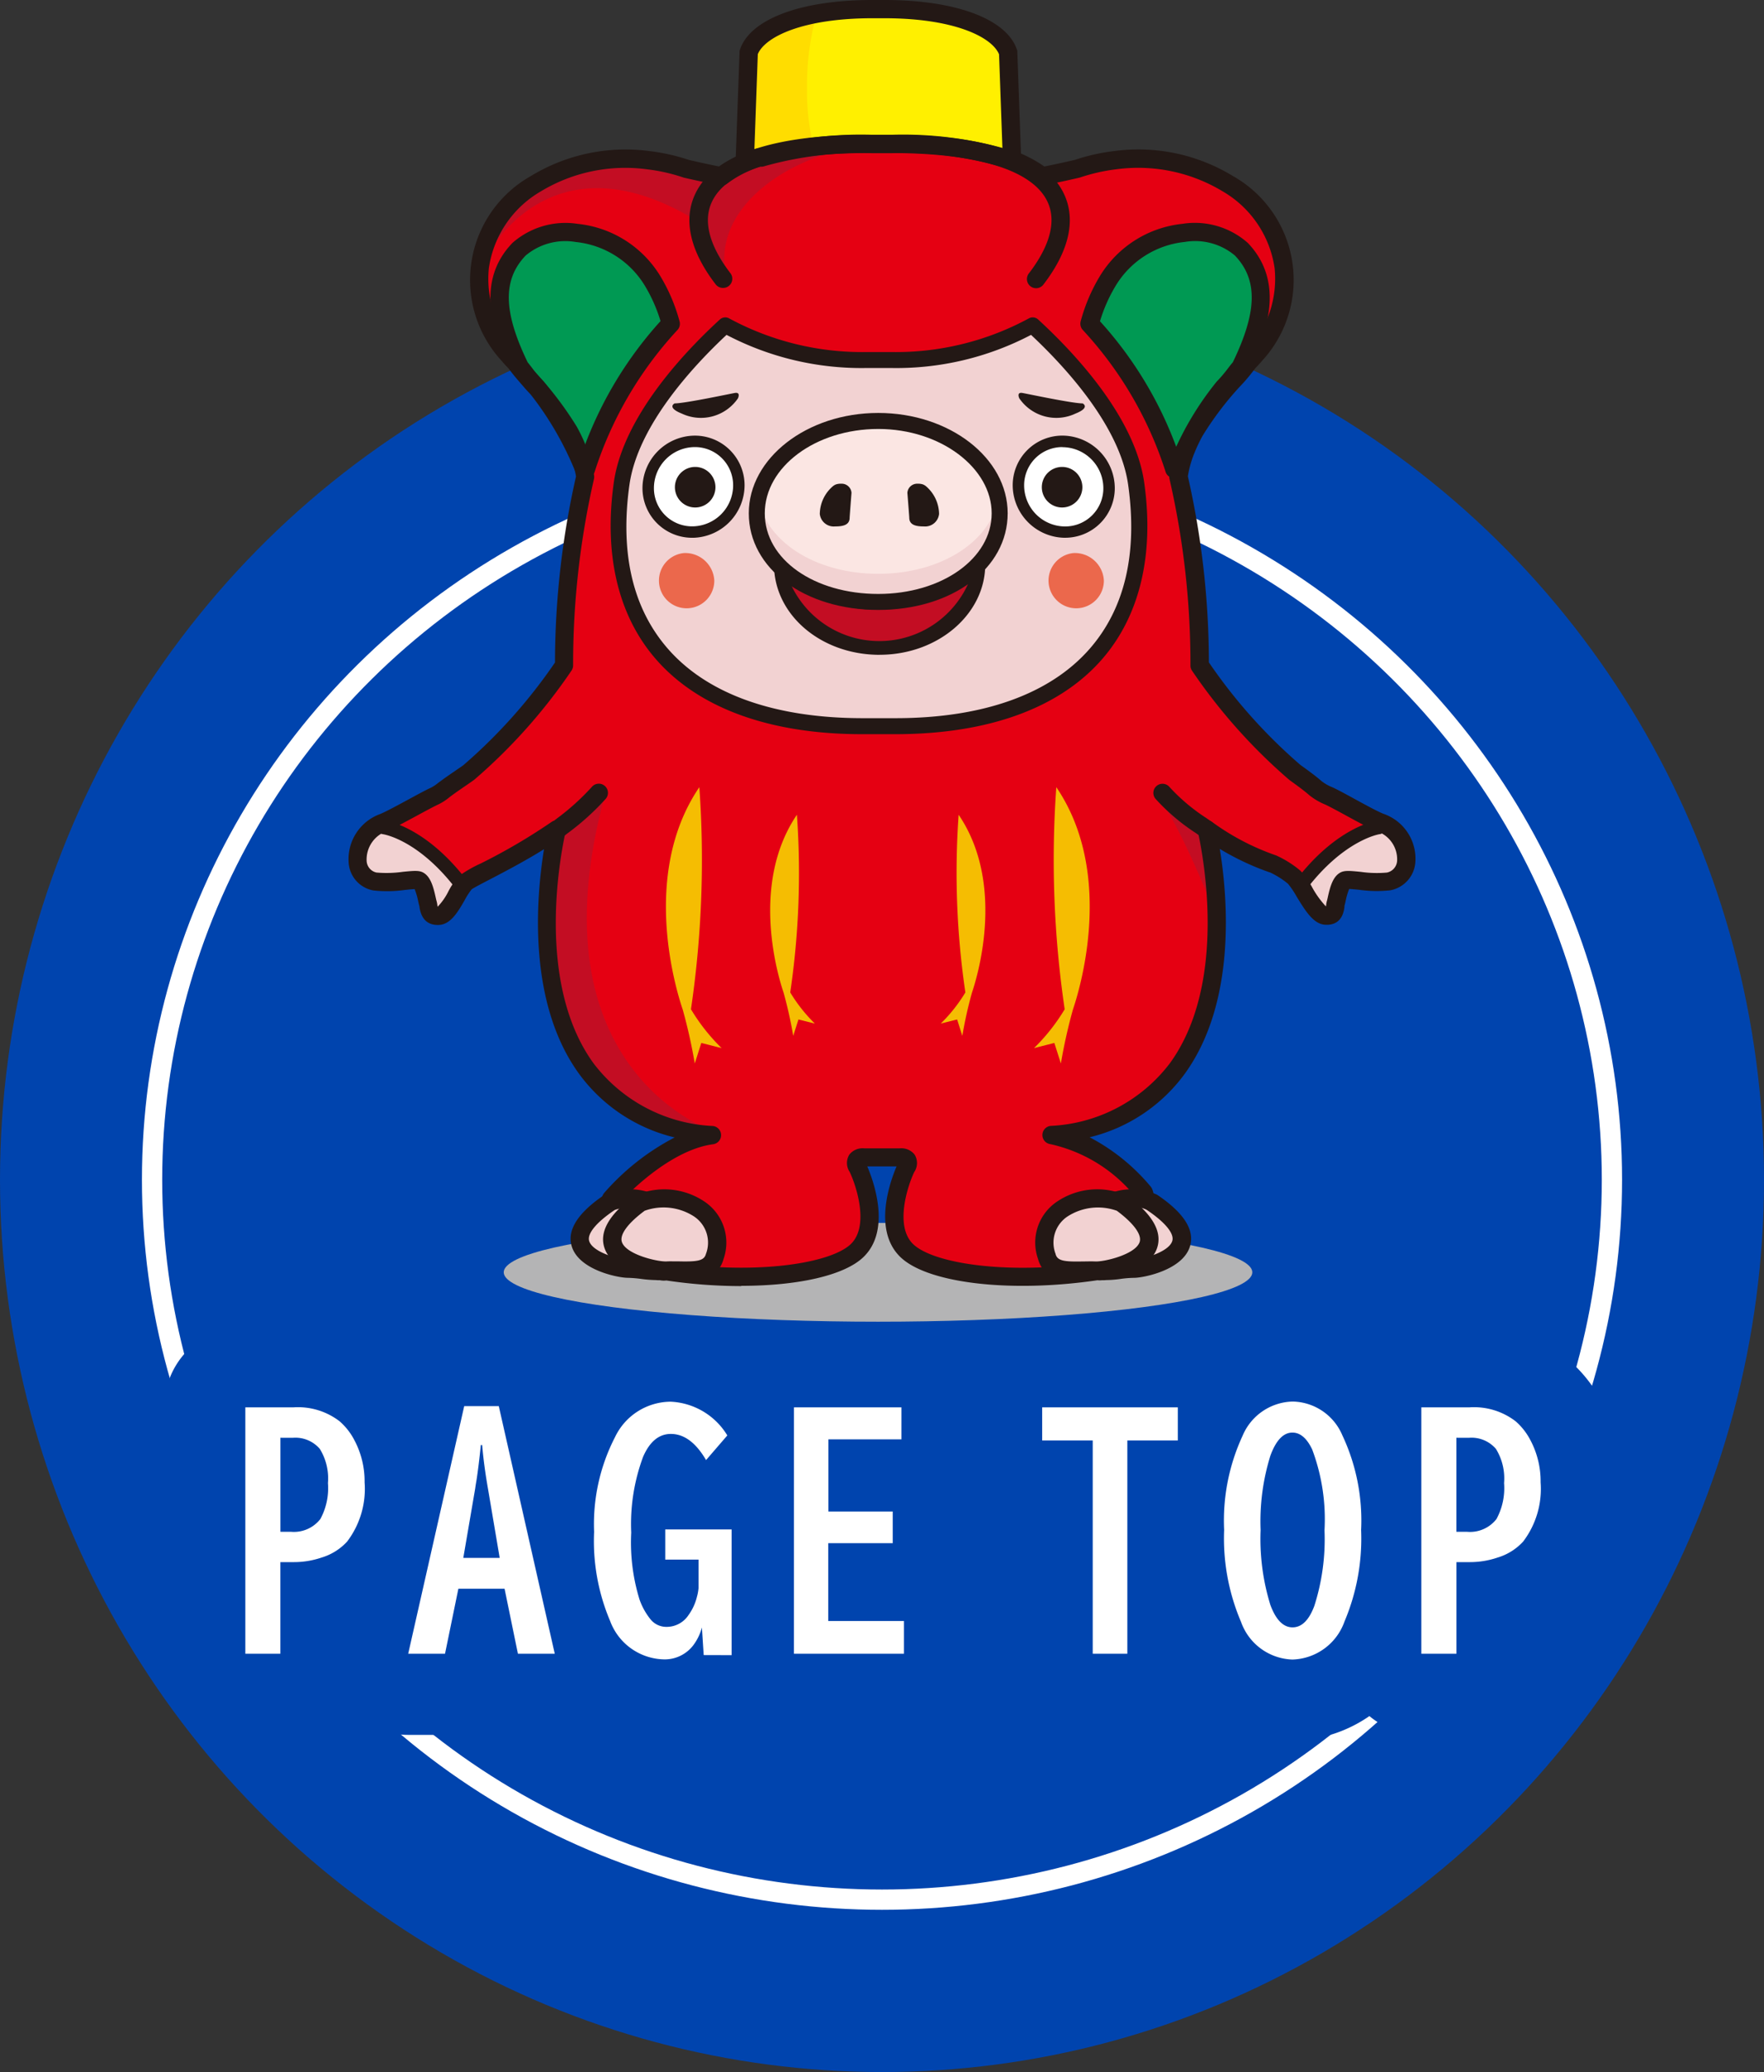
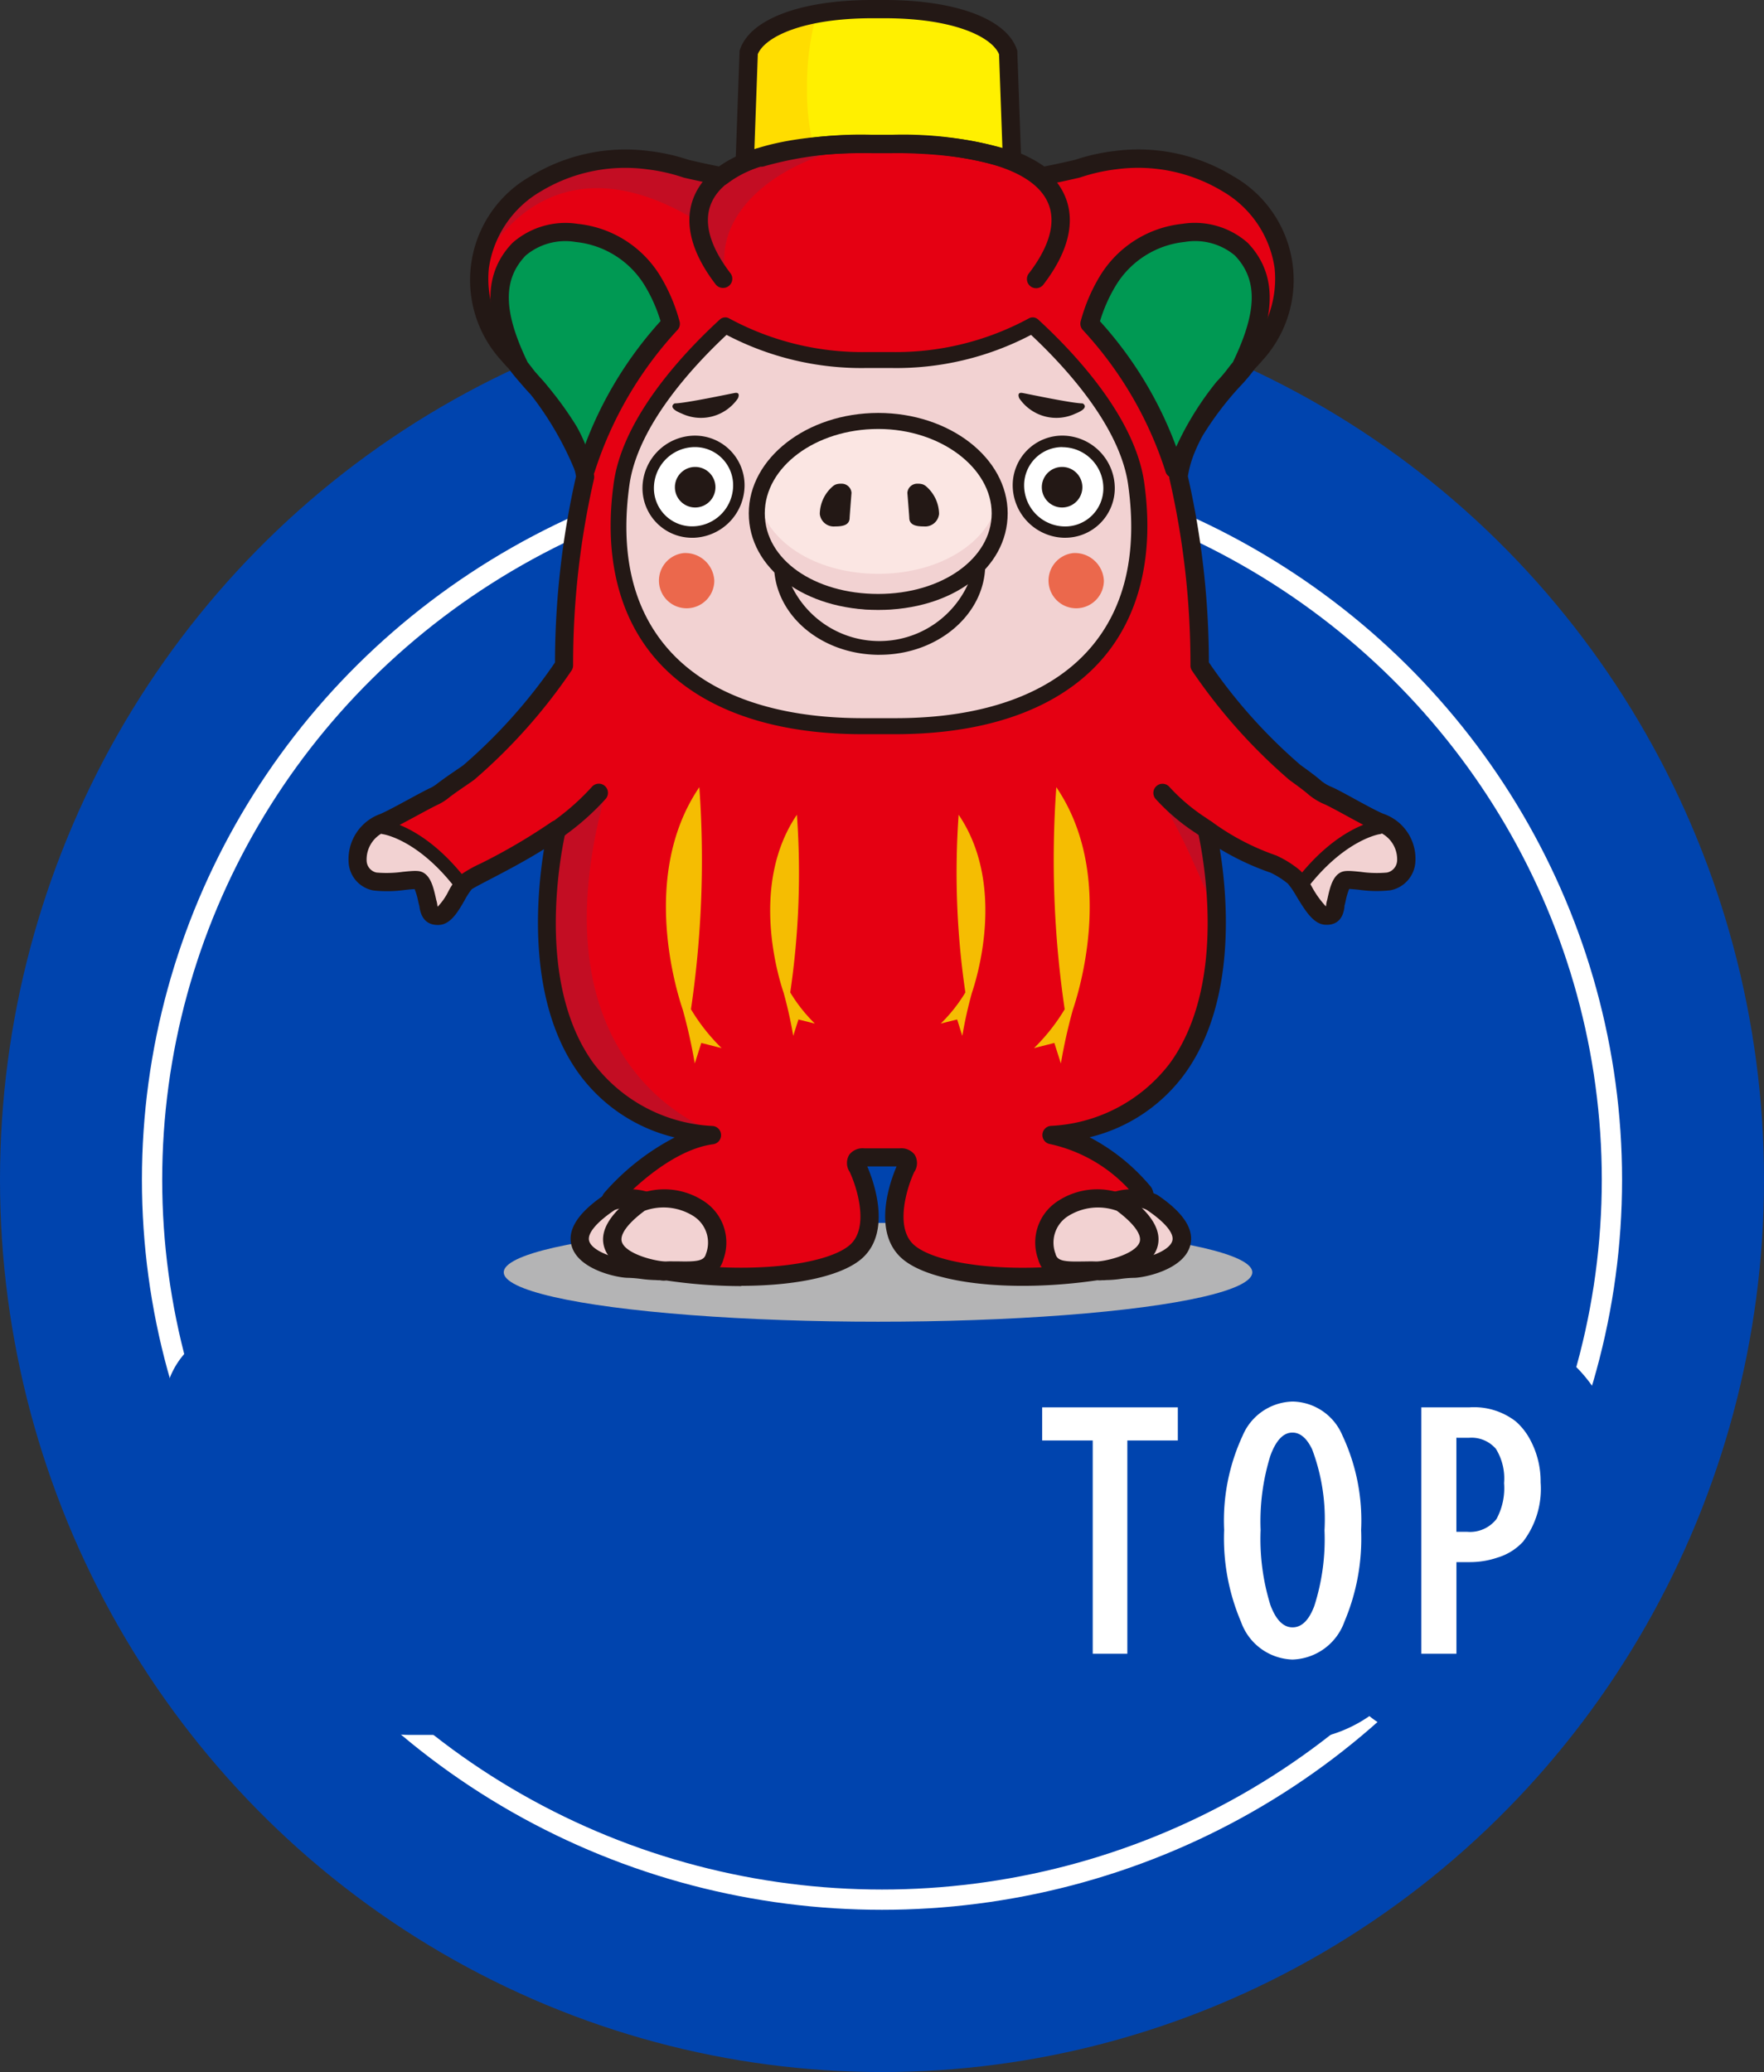
<svg xmlns="http://www.w3.org/2000/svg" width="87" height="102.175" viewBox="0 0 87 102.175">
  <rect x="0" y="0" width="87" height="102.175" fill="#333333" stroke="none" />
  <g transform="translate(-2125 -678.825)">
    <ellipse cx="43.5" cy="44" rx="43.5" ry="44" transform="translate(2125 693)" fill="#0044ae" />
    <g transform="translate(2132 701)" fill="none" stroke="#fff" stroke-width="1">
      <ellipse cx="36.5" cy="36" rx="36.5" ry="36" stroke="none" />
      <ellipse cx="36.5" cy="36" rx="36" ry="35.5" fill="none" />
    </g>
    <g transform="translate(0 -1)">
      <g transform="translate(737 -2)">
        <path d="M1.1-11.777H3.472a3.369,3.369,0,0,1,2.278.688,3.164,3.164,0,0,1,.732.938,4.321,4.321,0,0,1,.5,2.073,4.29,4.29,0,0,1-.864,2.922,2.8,2.8,0,0,1-1.252.784,4.241,4.241,0,0,1-1.377.227H2.827V.374H1.1Zm1.729,1.5V-5.64h.527A1.654,1.654,0,0,0,4.8-6.27a3.19,3.19,0,0,0,.374-1.772,2.774,2.774,0,0,0-.4-1.685,1.583,1.583,0,0,0-1.326-.549Zm9.066-1.56H13.6L16.361.374H14.544l-.659-3.208H11.607L10.948.374H9.132Zm1.75,7.485-.579-3.42q-.2-1.135-.286-2.146h-.066q-.1,1-.212,1.729-.037.205-.066.417l-.586,3.42ZM23.706.439,23.618-.923a2.546,2.546,0,0,1-.432.886,1.77,1.77,0,0,1-1.443.688,2.9,2.9,0,0,1-2.651-1.89,10.1,10.1,0,0,1-.791-4.4,9.356,9.356,0,0,1,1.033-4.673,3.055,3.055,0,0,1,2.754-1.743,3.449,3.449,0,0,1,2.783,1.663L23.823-9.177q-.754-1.289-1.736-1.289-.879,0-1.37,1.128A9.531,9.531,0,0,0,20.131-5.6a9.559,9.559,0,0,0,.41,3.3,3.316,3.316,0,0,0,.535.967,1,1,0,0,0,.784.381,1.289,1.289,0,0,0,1.1-.586,2.57,2.57,0,0,0,.41-.886,2.387,2.387,0,0,0,.081-.432V-4.27H21.809V-5.757h3.274v6.2Zm4.452-12.217h5.3V-10.2h-3.6v3.56h3.171v1.56H29.849v3.838h3.735V.374H28.157Z" transform="translate(1399 763)" fill="#0044ae" stroke="#0044ae" stroke-linejoin="round" stroke-width="8" />
        <path d="M9.4-11.777H16.09v1.633H13.6V.374H11.893V-10.144H9.4Zm12.362-.286A2.716,2.716,0,0,1,24.2-10.408a9.874,9.874,0,0,1,.93,4.68,10.5,10.5,0,0,1-.82,4.512A2.811,2.811,0,0,1,21.743.659a2.783,2.783,0,0,1-2.534-1.853,10.475,10.475,0,0,1-.835-4.541,9.935,9.935,0,0,1,.908-4.636A2.747,2.747,0,0,1,21.765-12.063Zm-.022,1.531q-.667,0-1.084,1.135a10.887,10.887,0,0,0-.483,3.669,11,11,0,0,0,.483,3.7q.41,1.1,1.091,1.1t1.077-1.062a10.783,10.783,0,0,0,.5-3.721A9.8,9.8,0,0,0,22.717-9.7Q22.321-10.532,21.743-10.532ZM28.1-11.777h2.373a3.369,3.369,0,0,1,2.278.688,3.164,3.164,0,0,1,.732.938,4.321,4.321,0,0,1,.5,2.073,4.29,4.29,0,0,1-.864,2.922,2.8,2.8,0,0,1-1.252.784,4.241,4.241,0,0,1-1.377.227h-.659V.374H28.1Zm1.729,1.5V-5.64h.527a1.654,1.654,0,0,0,1.45-.63,3.19,3.19,0,0,0,.374-1.772,2.774,2.774,0,0,0-.4-1.685,1.583,1.583,0,0,0-1.326-.549Z" transform="translate(1430 763)" fill="#0044ae" stroke="#0044ae" stroke-linejoin="round" stroke-width="8" />
      </g>
      <g transform="translate(737 -2)">
-         <path d="M1.1-11.777H3.472a3.369,3.369,0,0,1,2.278.688,3.164,3.164,0,0,1,.732.938,4.321,4.321,0,0,1,.5,2.073,4.29,4.29,0,0,1-.864,2.922,2.8,2.8,0,0,1-1.252.784,4.241,4.241,0,0,1-1.377.227H2.827V.374H1.1Zm1.729,1.5V-5.64h.527A1.654,1.654,0,0,0,4.8-6.27a3.19,3.19,0,0,0,.374-1.772,2.774,2.774,0,0,0-.4-1.685,1.583,1.583,0,0,0-1.326-.549Zm9.066-1.56H13.6L16.361.374H14.544l-.659-3.208H11.607L10.948.374H9.132Zm1.75,7.485-.579-3.42q-.2-1.135-.286-2.146h-.066q-.1,1-.212,1.729-.037.205-.066.417l-.586,3.42ZM23.706.439,23.618-.923a2.546,2.546,0,0,1-.432.886,1.77,1.77,0,0,1-1.443.688,2.9,2.9,0,0,1-2.651-1.89,10.1,10.1,0,0,1-.791-4.4,9.356,9.356,0,0,1,1.033-4.673,3.055,3.055,0,0,1,2.754-1.743,3.449,3.449,0,0,1,2.783,1.663L23.823-9.177q-.754-1.289-1.736-1.289-.879,0-1.37,1.128A9.531,9.531,0,0,0,20.131-5.6a9.559,9.559,0,0,0,.41,3.3,3.316,3.316,0,0,0,.535.967,1,1,0,0,0,.784.381,1.289,1.289,0,0,0,1.1-.586,2.57,2.57,0,0,0,.41-.886,2.387,2.387,0,0,0,.081-.432V-4.27H21.809V-5.757h3.274v6.2Zm4.452-12.217h5.3V-10.2h-3.6v3.56h3.171v1.56H29.849v3.838h3.735V.374H28.157Z" transform="translate(1399 763)" fill="#fff" />
        <path d="M9.4-11.777H16.09v1.633H13.6V.374H11.893V-10.144H9.4Zm12.362-.286A2.716,2.716,0,0,1,24.2-10.408a9.874,9.874,0,0,1,.93,4.68,10.5,10.5,0,0,1-.82,4.512A2.811,2.811,0,0,1,21.743.659a2.783,2.783,0,0,1-2.534-1.853,10.475,10.475,0,0,1-.835-4.541,9.935,9.935,0,0,1,.908-4.636A2.747,2.747,0,0,1,21.765-12.063Zm-.022,1.531q-.667,0-1.084,1.135a10.887,10.887,0,0,0-.483,3.669,11,11,0,0,0,.483,3.7q.41,1.1,1.091,1.1t1.077-1.062a10.783,10.783,0,0,0,.5-3.721A9.8,9.8,0,0,0,22.717-9.7Q22.321-10.532,21.743-10.532ZM28.1-11.777h2.373a3.369,3.369,0,0,1,2.278.688,3.164,3.164,0,0,1,.732.938,4.321,4.321,0,0,1,.5,2.073,4.29,4.29,0,0,1-.864,2.922,2.8,2.8,0,0,1-1.252.784,4.241,4.241,0,0,1-1.377.227h-.659V.374H28.1Zm1.729,1.5V-5.64h.527a1.654,1.654,0,0,0,1.45-.63,3.19,3.19,0,0,0,.374-1.772,2.774,2.774,0,0,0-.4-1.685,1.583,1.583,0,0,0-1.326-.549Z" transform="translate(1430 763)" fill="#fff" />
      </g>
    </g>
    <g transform="translate(2142.182 678.825)">
      <g transform="translate(0.001 0)">
        <ellipse cx="18.46" cy="2.436" rx="18.46" ry="2.436" transform="translate(7.661 60.303)" fill="#b4b4b5" />
        <path d="M78.72,11.14l.257-7.179c.413-1.2,2.659-2.131,6.087-2.131h.621c3.429,0,5.676.931,6.087,2.131l.257,7.179" transform="translate(-59.233 -1.377)" fill="#fff000" />
        <path d="M83.082,3.37c-1.691.366-2.773,1.04-3.045,1.837l-.257,7.179h4.176a11.638,11.638,0,0,1-1.307-5.6,13.221,13.221,0,0,1,.433-3.411Z" transform="translate(-60.031 -2.536)" fill="#fd0" />
        <path d="M77.342,10.214h-.017a.453.453,0,0,1-.436-.468l.26-7.246.022-.064C77.686.933,80.184,0,83.687,0h.621c3.5,0,6,.933,6.515,2.436l.022.064.26,7.246a.451.451,0,0,1-.436.468.456.456,0,0,1-.468-.436l-.255-7.1C89.586,1.81,87.692.9,84.308.9h-.621c-3.386,0-5.278.906-5.639,1.77l-.255,7.1A.453.453,0,0,1,77.342,10.214Z" transform="translate(-57.856 0)" fill="#231815" />
        <path d="M28.416,78.677s.606-.064.3.515c0,0-1.337,2.79.05,4.1,1.154,1.087,4.958,1.664,9.4,1,.911.238,2.221-3.763,1.812-4.6-1.1-.589-2.154-1.876-4.241-2.154,10.736-1.3,8.667-11.177,7.808-15.031a40.354,40.354,0,0,0,4.32,2.372c.391.374,1.005,1.859,1.537,1.894s.451-.441.507-.616.163-.973.443-1.126c.193-.106,1.441.176,2.169.05,1.208-.213,1.24-2.367-.433-2.909-.584-.191-2-1.072-2.52-1.307a2.372,2.372,0,0,1-.562-.381,13.1,13.1,0,0,0-1.111-.777,27.127,27.127,0,0,1-4.7-5.28,40.836,40.836,0,0,0-1.047-9.3,5.629,5.629,0,0,1,.349-1.285l.074-.183c.111-.262.238-.52.374-.772a16.249,16.249,0,0,1,1.884-2.5,7.094,7.094,0,0,0,.683-.738c.025-.054.047-.106.072-.158.124-.126.243-.255.354-.386a5.605,5.605,0,0,0,1.406-4.322C46.94,31.358,43.214,29,39.03,29.5a9.344,9.344,0,0,0-1.857.418c-.473.111-1.107.253-1.745.374a5.824,5.824,0,0,0-1.839-.931h-.124a17.848,17.848,0,0,0-5.434-.666h-.921a17.682,17.682,0,0,0-5.434.668h-.124a5.8,5.8,0,0,0-1.839.928c-.639-.121-1.272-.262-1.745-.374a9.174,9.174,0,0,0-1.857-.418C11.929,29,8.2,31.358,7.79,34.774A5.605,5.605,0,0,0,9.2,39.1c.114.134.23.262.356.386.025.052.047.106.072.158a7.354,7.354,0,0,0,.683.738,16.087,16.087,0,0,1,1.884,2.5,8.541,8.541,0,0,1,.374.772l.074.183a5.656,5.656,0,0,1,.347,1.285,40.588,40.588,0,0,0-1.047,9.3,27.246,27.246,0,0,1-4.694,5.28,12.711,12.711,0,0,0-1.111.777,2.336,2.336,0,0,1-.559.381c-.522.235-1.936,1.119-2.52,1.307-1.673.545-1.639,2.7-.433,2.909.728.126,1.975-.156,2.169-.05.28.156.386.951.443,1.126s-.027.651.507.616.819-1.126,1.211-1.5c.233-.22,3.018-1.565,4.646-2.765-.859,3.854-2.735,13.994,7.835,15.066-2.087.275-4.255,2.654-5.354,3.245-.406.842,1.988,3.718,2.9,3.481,4.443.668,8.248.092,9.4-1,1.389-1.307.052-4.1.052-4.1-.3-.579.3-.515.3-.515h1.673Z" transform="translate(-1.319 -21.595)" fill="#e50012" />
        <path d="M161.459,157.732l2.218,1.849s.527,3.411.587,4.052-1.515-3.817-2.864-5.622l.059-.282Z" transform="translate(-121.446 -118.684)" fill="#c30d23" />
        <path d="M38.456,32.934s-8.575-3.891-11.226,3.894c0,0,2.99-6.263,10.211-2.032A5.605,5.605,0,0,1,38.456,32.934Z" transform="translate(-20.49 -24.049)" fill="#c30d23" />
        <path d="M3.211,163.56c-.173.151.059-.01-.5.245-1.173.535-1.287,2.525-.079,2.738.728.126,1.975-.156,2.169-.05.28.156.386.951.443,1.126s-.012.748.5.616c.564-.144.277-.245.671-.619.233-.22.205-.673.569-.861a33.738,33.738,0,0,0-3.778-3.2Z" transform="translate(-1.337 -123.071)" fill="#f2d2d2" />
        <path d="M193.858,163.56c.173.151-.059-.01.5.245,1.173.535,1.287,2.525.079,2.738-.728.126-1.975-.156-2.169-.05-.28.156-.386.951-.443,1.126s.012.748-.5.616c-.564-.144-.277-.245-.671-.619-.233-.22-.205-.673-.569-.861a33.515,33.515,0,0,1,3.778-3.2Z" transform="translate(-143.026 -123.071)" fill="#f2d2d2" />
        <path d="M42.247,158.02l-2.579,1.931c-2.178,14.138,5.988,14.613,8.063,14.8C47.73,174.749,38.434,171.86,42.247,158.02Z" transform="translate(-29.572 -118.902)" fill="#c30d23" />
        <g transform="translate(7.009 11.01)">
          <path d="M38.566,50.8a8.193,8.193,0,0,0-.9-2.121c-1.708-2.775-5.3-2.889-6.582-1.552-1.428,1.5-1.119,3.433.045,5.82a12.176,12.176,0,0,0,.847,1.015A16.116,16.116,0,0,1,34.266,57.9c.04.022.079.042.119.062A18.937,18.937,0,0,1,38.566,50.8Z" transform="translate(-29.677 -45.845)" fill="#009953" />
          <path d="M33.025,57.045a.434.434,0,0,1-.2-.047q-.071-.033-.141-.074a.459.459,0,0,1-.193-.218,15.813,15.813,0,0,0-2.2-3.795,7.466,7.466,0,0,1-.663-.78c-.079-.1-.153-.2-.213-.267a.419.419,0,0,1-.057-.089c-.946-1.938-1.8-4.411.035-6.327a3.952,3.952,0,0,1,3.223-.943,5.415,5.415,0,0,1,4.07,2.57,8.663,8.663,0,0,1,.953,2.238.449.449,0,0,1-.114.436,18.623,18.623,0,0,0-4.075,6.988.452.452,0,0,1-.255.275A.47.47,0,0,1,33.025,57.045Zm-2.877-5.713c.057.069.121.153.193.245a6.983,6.983,0,0,0,.577.683l.022.022a15.048,15.048,0,0,1,2,3.216A19.077,19.077,0,0,1,36.7,49.3a7.642,7.642,0,0,0-.782-1.76A4.522,4.522,0,0,0,32.522,45.4a3.042,3.042,0,0,0-2.475.668c-1.136,1.191-1.107,2.765.1,5.263Z" transform="translate(-28.315 -44.476)" fill="#231815" />
        </g>
        <g transform="translate(36.101 11.009)">
          <path d="M147.67,50.8a8.193,8.193,0,0,1,.9-2.121c1.708-2.775,5.3-2.889,6.582-1.552,1.428,1.5,1.116,3.433-.045,5.82a12.687,12.687,0,0,1-.847,1.015A16.035,16.035,0,0,0,151.97,57.9c-.04.022-.079.042-.119.062A18.937,18.937,0,0,0,147.67,50.8Z" transform="translate(-147.216 -45.844)" fill="#009953" />
          <path d="M150.469,57.042a.483.483,0,0,1-.176-.035.441.441,0,0,1-.253-.275,18.6,18.6,0,0,0-4.075-6.988.455.455,0,0,1-.114-.436,8.626,8.626,0,0,1,.953-2.238,5.42,5.42,0,0,1,4.067-2.57,3.942,3.942,0,0,1,3.223.941c1.832,1.919.98,4.389.035,6.327a.419.419,0,0,1-.057.089c-.059.072-.134.168-.215.272a7.416,7.416,0,0,1-.661.777A15.643,15.643,0,0,0,151,56.7a.441.441,0,0,1-.2.218q-.071.041-.141.074a.465.465,0,0,1-.2.047ZM146.8,49.3a19.051,19.051,0,0,1,3.763,6.194,15.152,15.152,0,0,1,2-3.218l.022-.022a6.946,6.946,0,0,0,.572-.681c.072-.092.139-.178.2-.248,1.208-2.5,1.238-4.072.1-5.263a3.051,3.051,0,0,0-2.475-.668,4.518,4.518,0,0,0-3.394,2.144,7.643,7.643,0,0,0-.782,1.76Z" transform="translate(-145.837 -44.472)" fill="#231815" />
        </g>
        <g transform="translate(12.934 15.65)">
          <path d="M66.839,66.521h.426a14.214,14.214,0,0,0,6.983-1.711c2.3,2.112,4.721,5.043,5.107,7.815,1.055,7.538-3.421,11.939-11.86,11.949H65.842c-8.439-.01-12.915-4.411-11.863-11.949.389-2.773,2.807-5.7,5.107-7.815a14.24,14.24,0,0,0,6.983,1.711h.767Z" transform="translate(-53.437 -64.417)" fill="#f2d2d2" />
          <path d="M66.308,83.775H64.655c-4.557,0-8.078-1.287-10.179-3.706-1.852-2.131-2.57-5.139-2.072-8.694.453-3.245,3.473-6.436,5.233-8.05a.394.394,0,0,1,.433-.067,13.793,13.793,0,0,0,6.817,1.673h1.193A13.783,13.783,0,0,0,72.9,63.258a.393.393,0,0,1,.433.067c1.76,1.614,4.778,4.8,5.233,8.05.5,3.555-.22,6.56-2.072,8.694-2.1,2.419-5.622,3.7-10.179,3.706Zm-.77-.79h.767c4.322,0,7.634-1.193,9.583-3.436,1.723-1.983,2.357-4.7,1.886-8.065-.4-2.889-3.092-5.81-4.79-7.4a14.3,14.3,0,0,1-6.909,1.634h-1.2a14.333,14.333,0,0,1-6.909-1.634c-1.7,1.589-4.387,4.51-4.79,7.4-.47,3.369.163,6.082,1.886,8.065,1.948,2.243,5.263,3.429,9.583,3.436h.884Z" transform="translate(-52.25 -63.221)" fill="#231815" />
        </g>
        <g transform="translate(14.504 21.482)">
          <path d="M61.965,87.918a2.307,2.307,0,0,0-2.235,2.295,2.165,2.165,0,0,0,2.235,2.176A2.307,2.307,0,0,0,64.2,90.094,2.165,2.165,0,0,0,61.965,87.918Z" transform="translate(-59.448 -87.635)" fill="#fff" />
          <path d="M61.046,91.813a2.446,2.446,0,0,1-2.456-2.458,2.6,2.6,0,0,1,2.51-2.577h0a2.448,2.448,0,0,1,2.525,2.458,2.6,2.6,0,0,1-2.51,2.577Zm.069-4.471h0a2.027,2.027,0,0,0-1.961,2.013A1.882,1.882,0,0,0,61.1,91.249a2.027,2.027,0,0,0,1.961-2.013,1.882,1.882,0,0,0-1.946-1.894Z" transform="translate(-58.59 -86.777)" fill="#231815" />
        </g>
        <path d="M66.043,93.01a1,1,0,1,0,1,1A1,1,0,0,0,66.043,93.01Z" transform="translate(-48.94 -69.985)" fill="#231815" />
        <path d="M67.792,78.521s.149-.314-.156-.26-2.438.51-2.971.515c0,0-.4.2.352.5a2.212,2.212,0,0,0,2.775-.753Z" transform="translate(-48.578 -58.883)" fill="#231815" />
        <path d="M62.288,110.17a1.365,1.365,0,1,0,1.5,1.359A1.434,1.434,0,0,0,62.288,110.17Z" transform="translate(-45.742 -82.898)" fill="#eb684c" />
        <g transform="translate(32.763 21.481)">
          <path d="M135.725,87.918a2.165,2.165,0,0,0-2.235,2.176,2.307,2.307,0,0,0,2.235,2.295,2.165,2.165,0,0,0,2.235-2.176A2.307,2.307,0,0,0,135.725,87.918Z" transform="translate(-133.208 -87.634)" fill="#fff" />
          <path d="M134.929,91.812h-.069a2.6,2.6,0,0,1-2.51-2.577,2.448,2.448,0,0,1,2.525-2.458h0a2.6,2.6,0,0,1,2.51,2.577,2.446,2.446,0,0,1-2.456,2.458Zm-.121-4.471a1.884,1.884,0,0,0-1.894,1.9,2.027,2.027,0,0,0,1.961,2.013,1.882,1.882,0,0,0,1.946-1.894,2.027,2.027,0,0,0-1.961-2.013h-.052Z" transform="translate(-132.35 -86.776)" fill="#231815" />
        </g>
        <path d="M139.143,93.01a1,1,0,1,0,1,1A1,1,0,0,0,139.143,93.01Z" transform="translate(-103.944 -69.985)" fill="#231815" />
        <path d="M133.55,78.521s-.149-.314.156-.26,2.438.51,2.971.515c0,0,.4.2-.352.5a2.212,2.212,0,0,1-2.775-.753Z" transform="translate(-100.463 -58.883)" fill="#231815" />
        <path d="M139.9,110.17a1.365,1.365,0,1,0,1.5,1.359A1.432,1.432,0,0,0,139.9,110.17Z" transform="translate(-104.14 -82.898)" fill="#eb684c" />
        <g transform="translate(20.994 27.444)">
-           <path d="M90.96,114.181a6.906,6.906,0,0,1-4.78-1.76c.079,2.213,2.228,3.986,4.869,3.986s4.872-1.842,4.872-4.112v-.054a6.8,6.8,0,0,1-4.958,1.941Z" transform="translate(-85.841 -111.899)" fill="#c30d23" />
          <path d="M90.015,115.71c-2.832,0-5.119-1.894-5.206-4.312a.338.338,0,0,1,.574-.255,6.549,6.549,0,0,0,4.545,1.664,6.63,6.63,0,0,0,4.711-1.834.337.337,0,0,1,.584.22v.064c0,2.453-2.337,4.451-5.208,4.451Zm-4.387-3.493a4.805,4.805,0,0,0,8.818-.163,7.886,7.886,0,0,1-8.818.163Z" transform="translate(-84.809 -110.864)" fill="#231815" />
        </g>
        <path d="M87.351,83.86c-3.307,0-5.991,2.02-5.991,4.552s2.681,4.369,5.991,4.369,5.991-1.837,5.991-4.369S90.66,83.86,87.351,83.86Z" transform="translate(-61.22 -63.101)" fill="#fbe6e3" />
        <path d="M87.358,103.292c-2.973,0-5.436-1.483-5.907-3.622a3.476,3.476,0,0,0-.082.755c0,2.535,2.681,4.369,5.991,4.369s5.991-1.837,5.991-4.369a3.636,3.636,0,0,0-.082-.755c-.47,2.139-2.936,3.622-5.907,3.622Z" transform="translate(-61.227 -74.997)" fill="#f2d2d2" />
        <path d="M111.37,96.8a.485.485,0,0,1,.517-.441.709.709,0,0,1,.265.04h0a.264.264,0,0,1,.03.015.523.523,0,0,1,.1.064,1.833,1.833,0,0,1,.651,1.371.692.692,0,0,1-.755.616c-.4,0-.715-.077-.715-.433,0-.05-.094-1.23-.094-1.23Z" transform="translate(-83.801 -72.506)" fill="#231815" />
        <path d="M95.475,96.8a.485.485,0,0,0-.517-.441.709.709,0,0,0-.265.04h0a.264.264,0,0,0-.03.015.523.523,0,0,0-.1.064,1.833,1.833,0,0,0-.651,1.371.693.693,0,0,0,.757.616c.406,0,.715-.077.715-.433,0-.05.092-1.23.092-1.23Z" transform="translate(-70.663 -72.506)" fill="#231815" />
        <path d="M78.105,29.06c-7.595.166-9.006,3.253-6.407,6.639h.04a3.751,3.751,0,0,1-.153-1.05C71.585,32.033,74.323,29.82,78.105,29.06Z" transform="translate(-53.049 -21.866)" fill="#c30d23" />
        <path d="M19.374,83.6a25.4,25.4,0,0,1-3.693-.277c-.743.1-1.584-.775-2.032-1.319-.262-.319-1.55-1.961-1.1-2.891a.493.493,0,0,1,.062-.1,11.861,11.861,0,0,1,3.481-2.743,8.2,8.2,0,0,1-4.721-3.146C8.819,69.6,9.262,64.44,9.648,62.056c-.921.577-1.938,1.109-2.676,1.493-.4.208-.807.421-.891.485a3.566,3.566,0,0,0-.354.55c-.324.562-.691,1.2-1.285,1.208-.53.012-.844-.285-.933-.871,0-.025-.007-.047-.01-.067-.012-.04-.032-.119-.054-.22a3.463,3.463,0,0,0-.176-.609c-.121,0-.322.025-.478.04a6.26,6.26,0,0,1-1.55.027A1.489,1.489,0,0,1,.013,62.719a2.369,2.369,0,0,1,1.562-2.4c.29-.121.866-.433,1.376-.71.453-.245.881-.478,1.134-.592a2.018,2.018,0,0,0,.342-.23l.136-.1c.223-.166.54-.381.795-.557.151-.1.27-.186.314-.218a26.241,26.241,0,0,0,4.518-5.062,41.738,41.738,0,0,1,1.037-9.177,5.632,5.632,0,0,0-.307-1.1l-.072-.176c-.1-.228-.213-.468-.354-.728a15.549,15.549,0,0,0-1.81-2.394,8.773,8.773,0,0,1-.782-.923c-.124-.126-.243-.257-.352-.386a5.883,5.883,0,0,1,1.443-9.1,8.971,8.971,0,0,1,5.869-1.233,9.684,9.684,0,0,1,1.928.433c.381.089.933.213,1.51.327a6.554,6.554,0,0,1,1.81-.879.461.461,0,0,1,.153-.022h.045a18.608,18.608,0,0,1,5.5-.666h1.008a18.557,18.557,0,0,1,5.5.666h.045a.41.41,0,0,1,.153.02,6.52,6.52,0,0,1,1.81.879c.577-.114,1.129-.238,1.51-.327a9.7,9.7,0,0,1,1.926-.433,8.956,8.956,0,0,1,5.869,1.233,5.881,5.881,0,0,1,1.443,9.1c-.109.129-.228.257-.352.386a9.064,9.064,0,0,1-.78.923,15.741,15.741,0,0,0-1.819,2.411c-.131.243-.248.483-.344.713l-.074.178a5.259,5.259,0,0,0-.3,1.092,41.738,41.738,0,0,1,1.037,9.177A26.082,26.082,0,0,0,46.953,57.9c.022.017.062.045.114.082.225.163.644.465.931.718a2.211,2.211,0,0,0,.542.307c.245.111.656.334,1.089.572.525.287,1.119.611,1.416.73a2.343,2.343,0,0,1,1.579,2.374,1.519,1.519,0,0,1-1.238,1.4,6.142,6.142,0,0,1-1.55-.027c-.156-.015-.356-.035-.478-.04a3.463,3.463,0,0,0-.176.609c-.022.1-.042.181-.057.228a.28.28,0,0,1,0,.054c-.089.767-.572.9-.958.874-.574-.037-.975-.693-1.4-1.389a4.463,4.463,0,0,0-.423-.629,4.119,4.119,0,0,0-.9-.567l-.015,0a13.085,13.085,0,0,1-2.451-1.154c.389,2.381.832,7.545-1.72,11.078a8.187,8.187,0,0,1-4.7,3.141,9.871,9.871,0,0,1,3.008,2.428.56.56,0,0,1,.062.094c.433.894-.6,2.859-1.292,3.706-.5.6-.96.876-1.391.822-4.268.629-8.34.158-9.7-1.124-1.438-1.354-.473-3.874-.208-4.488H25.592c.275.639,1.223,3.141-.208,4.488-.956.9-3.25,1.4-6.008,1.4Zm-3.7-1.186a.339.339,0,0,1,.069,0c4.369.656,8.021.069,9.026-.876.938-.884.285-2.879-.047-3.572a.785.785,0,0,1-.015-.849.829.829,0,0,1,.745-.309h1.73a.83.83,0,0,1,.745.309.793.793,0,0,1-.022.864c-.324.681-.978,2.676-.04,3.56,1.005.946,4.656,1.532,9.026.876a.446.446,0,0,1,.181.01c.1-.01.515-.3,1.02-1.144a4.139,4.139,0,0,0,.74-2.065A7.464,7.464,0,0,0,34.623,76.6a.453.453,0,0,1,.015-.9,7.842,7.842,0,0,0,5.887-3.1c2.847-3.939,1.639-10.209,1.369-11.424a.45.45,0,0,1,.193-.475.455.455,0,0,1,.515.015,11.99,11.99,0,0,0,3.122,1.636.822.822,0,0,1,.1.042,5.159,5.159,0,0,1,1.139.73,4.244,4.244,0,0,1,.572.814,4.528,4.528,0,0,0,.681.943c0-.022,0-.047.007-.064a1.088,1.088,0,0,1,.042-.225c.01-.03.02-.082.035-.144.116-.537.252-1.035.619-1.238.21-.116.475-.089,1.005-.037a5.588,5.588,0,0,0,1.3.035.629.629,0,0,0,.5-.6,1.458,1.458,0,0,0-1.02-1.443c-.347-.139-.938-.463-1.51-.775-.418-.228-.814-.443-1.027-.54a3.128,3.128,0,0,1-.772-.455c-.253-.223-.649-.51-.861-.663-.057-.042-.1-.072-.126-.092a27.316,27.316,0,0,1-4.8-5.387.435.435,0,0,1-.077-.245A40.754,40.754,0,0,0,40.5,43.812a.466.466,0,0,1-.01-.176,6.2,6.2,0,0,1,.374-1.386l.077-.191c.111-.262.24-.527.394-.814a16.71,16.71,0,0,1,1.951-2.589l.022-.022a8.164,8.164,0,0,0,.673-.795.479.479,0,0,1,.069-.089c.119-.119.23-.243.332-.364a5.177,5.177,0,0,0,1.3-3.976,5.242,5.242,0,0,0-2.54-3.78,8.074,8.074,0,0,0-5.28-1.1,8.977,8.977,0,0,0-1.767.4l-.042.012c-.433.1-1.092.25-1.765.376a.446.446,0,0,1-.364-.089A5.384,5.384,0,0,0,32.3,28.4h-.042a.459.459,0,0,1-.153-.02,17.3,17.3,0,0,0-5.29-.646H25.8a17.449,17.449,0,0,0-5.293.646.413.413,0,0,1-.153.022h-.042a5.354,5.354,0,0,0-1.624.829.452.452,0,0,1-.366.089c-.673-.129-1.332-.277-1.765-.376a.27.27,0,0,1-.042-.012,8.766,8.766,0,0,0-1.767-.4,8.062,8.062,0,0,0-5.28,1.1,5.237,5.237,0,0,0-2.54,3.78,5.174,5.174,0,0,0,1.3,3.976c.1.121.215.243.334.364a.479.479,0,0,1,.069.089,8.07,8.07,0,0,0,.673.792l.022.022a16.751,16.751,0,0,1,1.941,2.57c.166.3.295.572.4.829l.077.188a6.2,6.2,0,0,1,.376,1.394.466.466,0,0,1-.01.176A40.9,40.9,0,0,0,11.084,53a.455.455,0,0,1-.077.245,27.315,27.315,0,0,1-4.8,5.387c-.05.037-.181.129-.347.243-.235.161-.557.381-.767.537-.042.03-.082.062-.121.092a2.715,2.715,0,0,1-.522.339c-.22.1-.654.334-1.074.562-.555.3-1.126.611-1.458.75A1.484,1.484,0,0,0,.9,62.625a.616.616,0,0,0,.485.582,5.726,5.726,0,0,0,1.3-.035c.53-.052.8-.079,1.005.037.366.2.5.7.619,1.238.015.062.025.114.035.146a1.435,1.435,0,0,1,.042.2c0,.027.01.069.017.1a3.042,3.042,0,0,0,.527-.753,3.519,3.519,0,0,1,.527-.765,6.248,6.248,0,0,1,1.079-.619,28.928,28.928,0,0,0,3.471-2.035.455.455,0,0,1,.515-.015.447.447,0,0,1,.193.475c-.27,1.218-1.478,7.486,1.369,11.424a7.842,7.842,0,0,0,5.889,3.1.453.453,0,0,1,.015.9c-1.938.255-3.958,2.151-4.649,2.943a3.5,3.5,0,0,0,.871,1.745c.649.837,1.2,1.161,1.337,1.146a.409.409,0,0,1,.106-.015Z" transform="translate(-0.001 -20.181)" fill="#231815" />
        <path d="M69.6,34.4a.456.456,0,0,1-.359-.176c-1.28-1.666-1.619-3.226-.983-4.51.928-1.874,3.832-2.864,8.4-2.864H77.88c4.624-.02,7.58.973,8.516,2.864.636,1.285.295,2.844-.983,4.51a.452.452,0,1,1-.715-.552c.735-.958,1.488-2.352.891-3.56-.76-1.537-3.493-2.367-7.706-2.362h-1.1c-4.206-.012-6.946.824-7.706,2.362-.6,1.206.153,2.6.891,3.56a.452.452,0,0,1-.356.728Z" transform="translate(-51.128 -20.202)" fill="#231815" />
        <path d="M39.279,159.1a.477.477,0,0,1-.458-.295c-.149-.364.1-.557.644-.983a11.824,11.824,0,0,0,1.72-1.555.451.451,0,0,1,.688.584,12.546,12.546,0,0,1-1.854,1.681c-.1.074-.2.153-.277.22a.449.449,0,0,1-.386.339c-.027,0-.052,0-.077,0Z" transform="translate(-29.179 -117.463)" fill="#231815" />
        <path d="M163.083,158.944a.478.478,0,0,1-.082,0,.454.454,0,0,1-.371-.29c-.052-.037-.111-.077-.166-.116a10.081,10.081,0,0,1-1.98-1.683.451.451,0,0,1,.688-.584,9.314,9.314,0,0,0,1.807,1.525c.438.3.7.485.564.849a.473.473,0,0,1-.46.3Zm-.307-.186h0Z" transform="translate(-120.676 -117.463)" fill="#231815" />
        <path d="M86.154,91.974c-3.639,0-6.384-2.047-6.384-4.765s2.864-4.949,6.384-4.949,6.384,2.221,6.384,4.949S89.793,91.974,86.154,91.974Zm0-8.924c-3.084,0-5.595,1.867-5.595,4.159s2.458,3.976,5.595,3.976,5.595-1.745,5.595-3.976S89.239,83.05,86.154,83.05Z" transform="translate(-60.023 -61.897)" fill="#231815" />
        <path d="M66.012,169.668a9.5,9.5,0,0,1-1.513-1.916,50.446,50.446,0,0,0,.413-10.952c-2.971,4.372-1.067,10.236-.817,10.974a26.39,26.39,0,0,1,.592,2.651l.322-1.012,1.005.255Z" transform="translate(-47.604 -117.984)" fill="#f5bd02" />
        <path d="M86.235,172.6a7.711,7.711,0,0,1-1.211-1.532,40.3,40.3,0,0,0,.329-8.761c-2.376,3.5-.854,8.189-.654,8.781a21,21,0,0,1,.473,2.122l.257-.809.8.2Z" transform="translate(-63.233 -122.13)" fill="#f5bd02" />
        <path d="M136.592,169.668a9.589,9.589,0,0,0,1.513-1.916,50.446,50.446,0,0,1-.413-10.952c2.971,4.372,1.067,10.236.817,10.974a26.392,26.392,0,0,0-.592,2.651l-.322-1.012-1.005.255Z" transform="translate(-102.778 -117.984)" fill="#f5bd02" />
        <path d="M118.03,172.6a7.71,7.71,0,0,0,1.211-1.532,40.385,40.385,0,0,1-.332-8.761c2.376,3.5.854,8.189.654,8.781a21,21,0,0,0-.473,2.122l-.255-.809-.8.2Z" transform="translate(-88.812 -122.13)" fill="#f5bd02" />
        <g transform="translate(10.956 58.635)">
          <path d="M50.727,241.7c-.292.913-1.337.451-2.263.455-.755,0-4.364-.948-.9-3.273.879-.589,4.05.027,3.161,2.817Z" transform="translate(-45.635 -238.229)" fill="#f2d2d2" />
          <path d="M48.453,241.351a6.012,6.012,0,0,1-.688-.054,6.117,6.117,0,0,0-.676-.057h0c-.493,0-2.414-.384-2.77-1.55-.245-.8.3-1.661,1.624-2.55a3.011,3.011,0,0,1,3.062.344,2.493,2.493,0,0,1,.78,2.985h0a1.23,1.23,0,0,1-1.329.881ZM47.1,240.336a6.548,6.548,0,0,1,.775.062c.834.1.965.052,1.047-.2h0a1.641,1.641,0,0,0-.463-1.988,2.165,2.165,0,0,0-2.018-.317c-.913.614-1.374,1.173-1.262,1.535.171.557,1.483.911,1.906.911H47.1Zm2.25,0Z" transform="translate(-44.259 -236.864)" fill="#231815" />
        </g>
        <g transform="translate(12.56 58.637)">
          <path d="M57.631,241.565c-.248.926-1.441.649-2.367.7-.753.037-4.711-.829-1.357-3.315.849-.629,4.481-.213,3.723,2.617Z" transform="translate(-52.123 -238.241)" fill="#f2d2d2" />
          <path d="M54.814,241.345c-.114,0-.225,0-.332,0-.205,0-.4-.007-.579,0-.51.027-2.641-.309-3.084-1.547-.285-.8.2-1.664,1.436-2.582a3.541,3.541,0,0,1,3.485.267,2.435,2.435,0,0,1,.943,2.829c-.25.931-1.114,1.035-1.867,1.035Zm-.666-.913c.119,0,.238,0,.356,0,.886.02,1.22-.032,1.307-.361h0a1.55,1.55,0,0,0-.577-1.849,2.763,2.763,0,0,0-2.441-.287c-.842.624-1.253,1.191-1.121,1.552.218.609,1.743.965,2.188.948q.145-.007.29-.007Z" transform="translate(-50.74 -236.869)" fill="#231815" />
        </g>
        <g transform="translate(35.859 58.635)">
          <path d="M146.84,241.7c.29.913,1.337.451,2.263.455.755,0,4.364-.948.9-3.273-.879-.589-4.05.027-3.161,2.817Z" transform="translate(-146.23 -238.229)" fill="#f2d2d2" />
          <path d="M146.366,241.351a1.23,1.23,0,0,1-1.329-.881,2.5,2.5,0,0,1,.78-2.985,3.011,3.011,0,0,1,3.062-.344c1.324.889,1.871,1.745,1.624,2.55-.356,1.166-2.28,1.55-2.77,1.55h-.012a5.22,5.22,0,0,0-.666.057A5.46,5.46,0,0,1,146.366,241.351Zm1.391-3.587a2.394,2.394,0,0,0-1.4.443,1.641,1.641,0,0,0-.463,1.988h0c.082.255.213.3,1.047.2a5.9,5.9,0,0,1,.79-.062h0c.421,0,1.735-.356,1.9-.911.111-.361-.349-.921-1.263-1.535a1.214,1.214,0,0,0-.619-.129Z" transform="translate(-144.857 -236.864)" fill="#231815" />
        </g>
        <g transform="translate(33.895 58.64)">
          <path d="M138.846,241.565c.248.926,1.441.649,2.367.7.753.037,4.711-.829,1.357-3.315-.852-.629-4.481-.213-3.723,2.617Z" transform="translate(-138.292 -238.244)" fill="#f2d2d2" />
          <path d="M138.908,241.356c-.753,0-1.619-.1-1.867-1.035h0a2.431,2.431,0,0,1,.943-2.829,3.547,3.547,0,0,1,3.485-.267c1.238.916,1.72,1.785,1.436,2.582-.443,1.235-2.579,1.574-3.084,1.547-.181-.01-.374,0-.579,0-.106,0-.218,0-.332,0Zm-1-1.27c.089.329.418.379,1.307.361.213,0,.433-.01.646,0,.443.022,1.971-.339,2.188-.948.129-.361-.28-.926-1.121-1.552a2.771,2.771,0,0,0-2.441.287,1.548,1.548,0,0,0-.577,1.849h0Z" transform="translate(-136.924 -236.883)" fill="#231815" />
        </g>
        <path d="M9.887,166.956a.343.343,0,0,1-.272-.134C7.741,164.364,6.02,164.109,6,164.107a.341.341,0,1,1,.092-.676c.082.01,2.02.3,4.062,2.978a.342.342,0,0,1-.064.478A.337.337,0,0,1,9.887,166.956Z" transform="translate(-4.295 -122.971)" fill="#231815" />
        <path d="M188.737,166.956a.34.34,0,0,1-.27-.547c2.042-2.681,3.981-2.968,4.062-2.978a.341.341,0,0,1,.092.676c-.03,0-1.763.29-3.612,2.716A.336.336,0,0,1,188.737,166.956Z" transform="translate(-141.76 -122.972)" fill="#231815" />
      </g>
    </g>
  </g>
</svg>